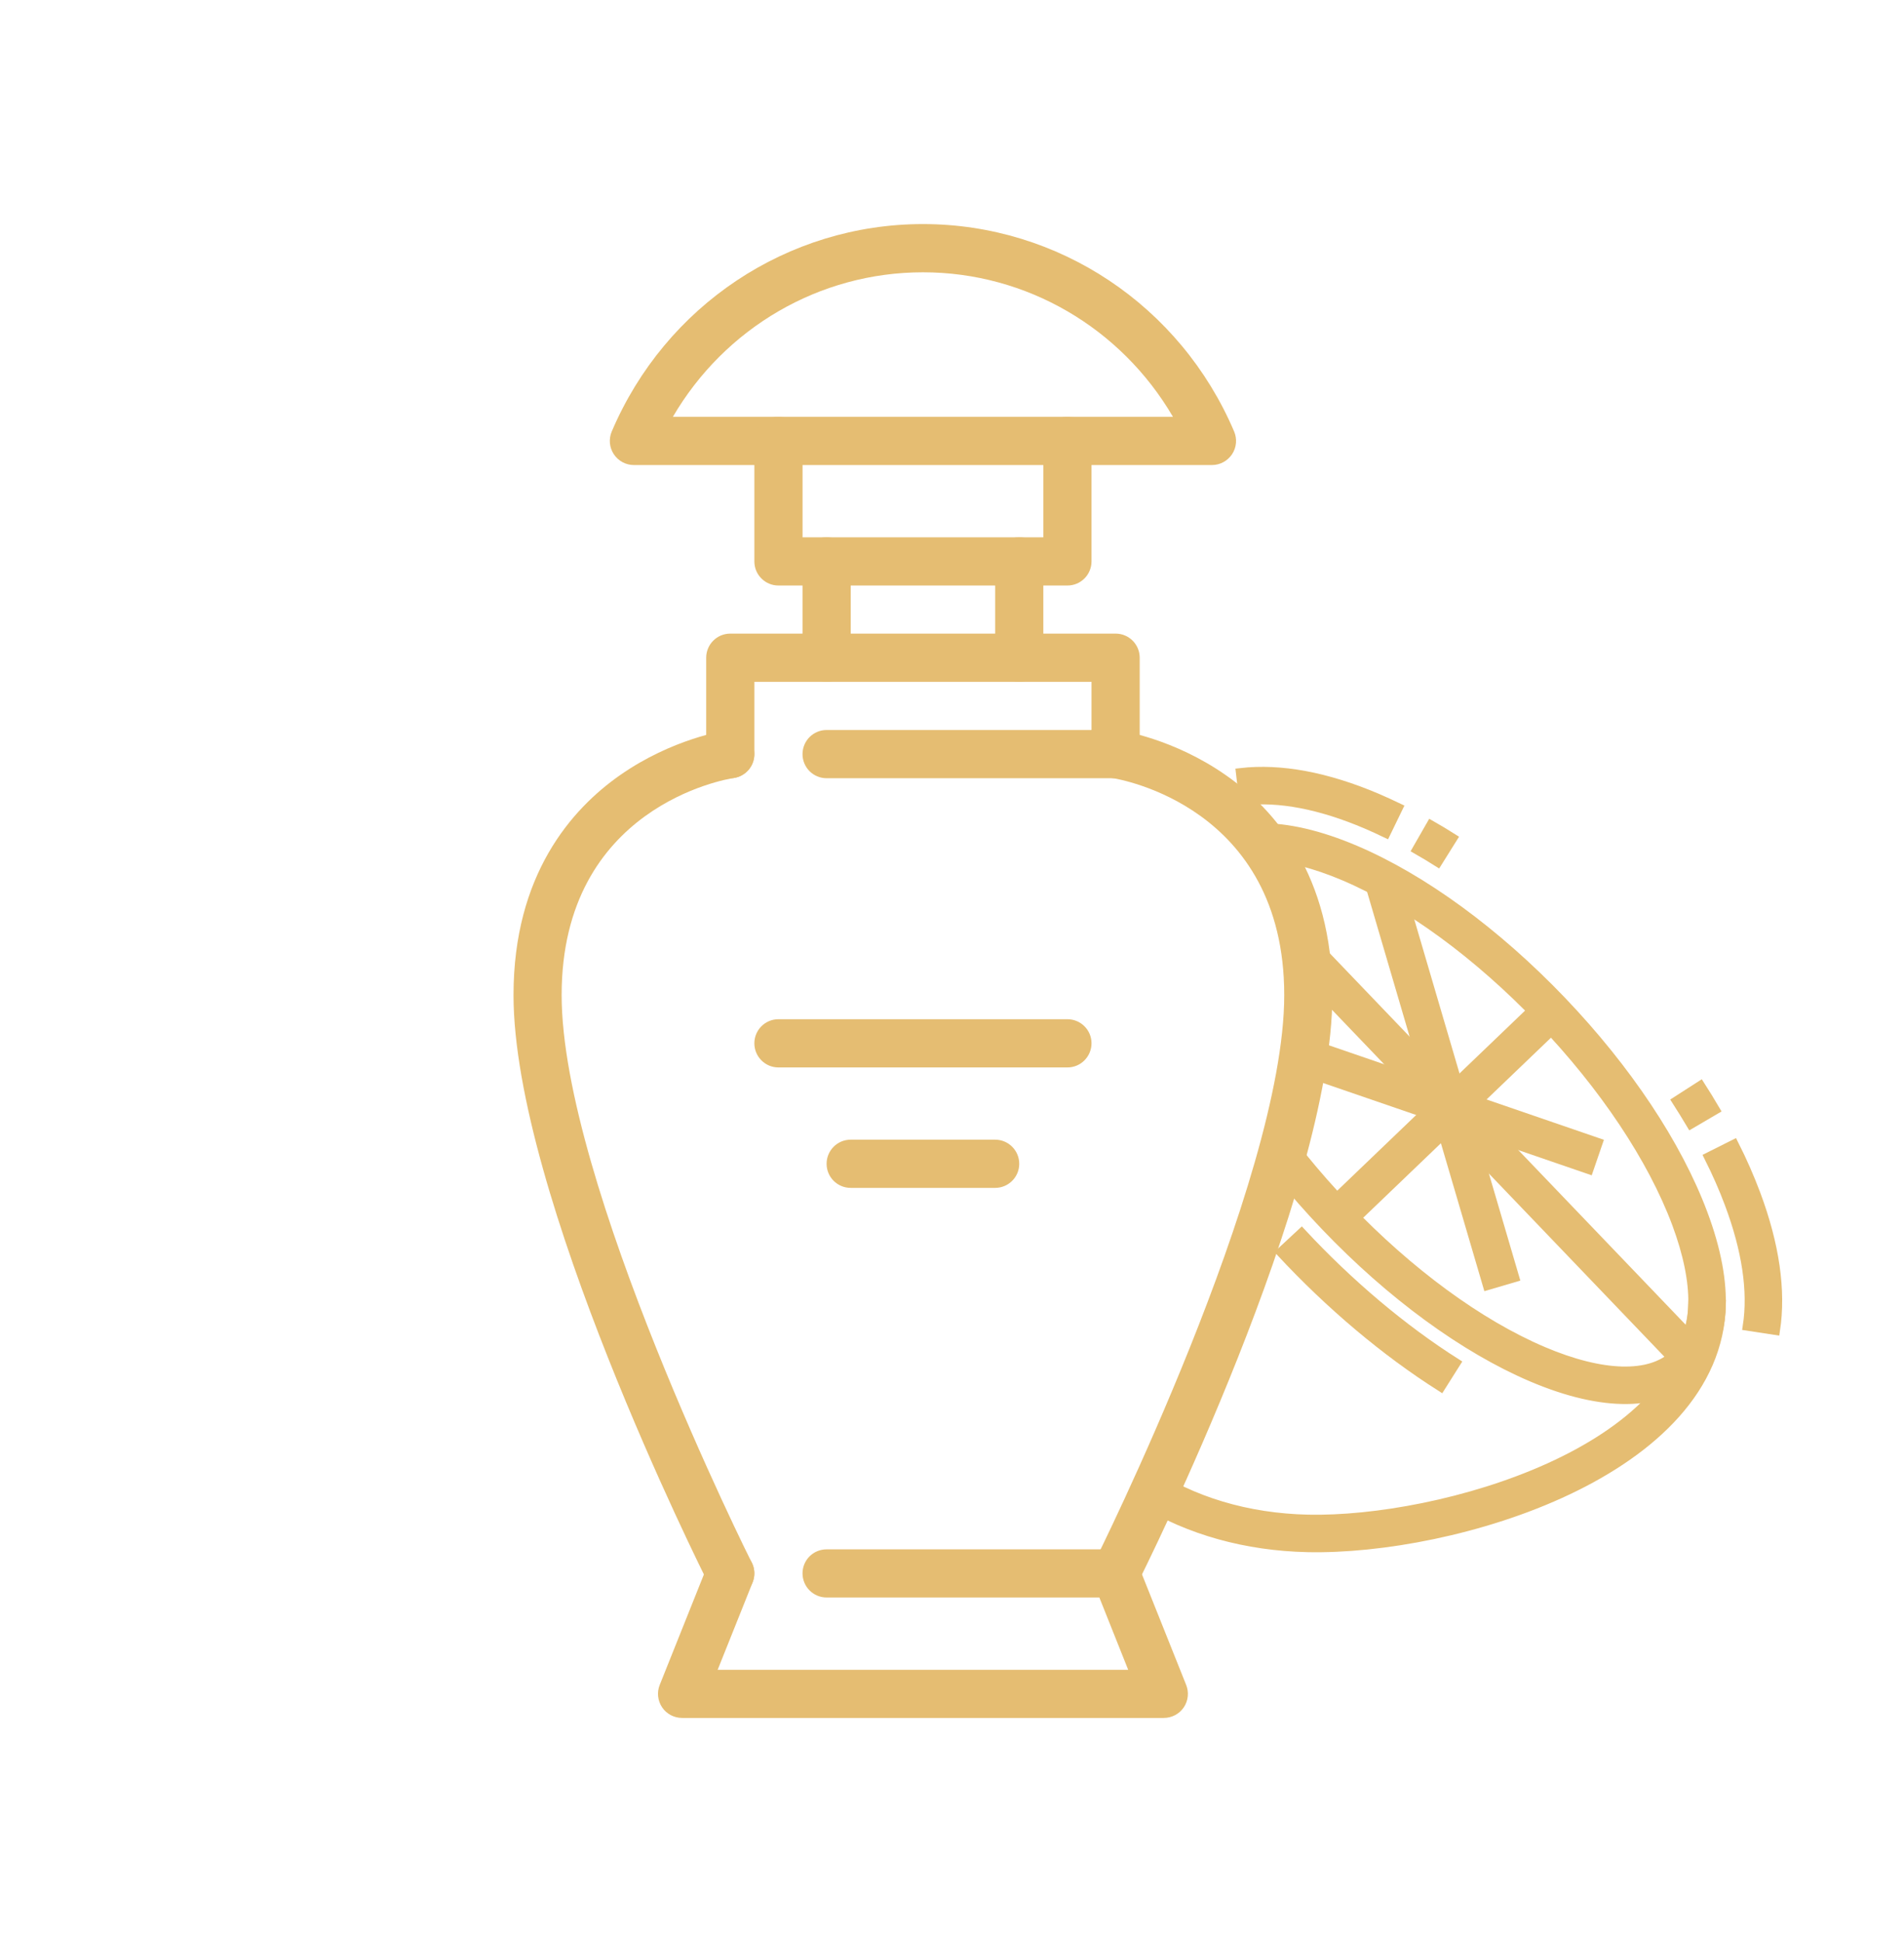
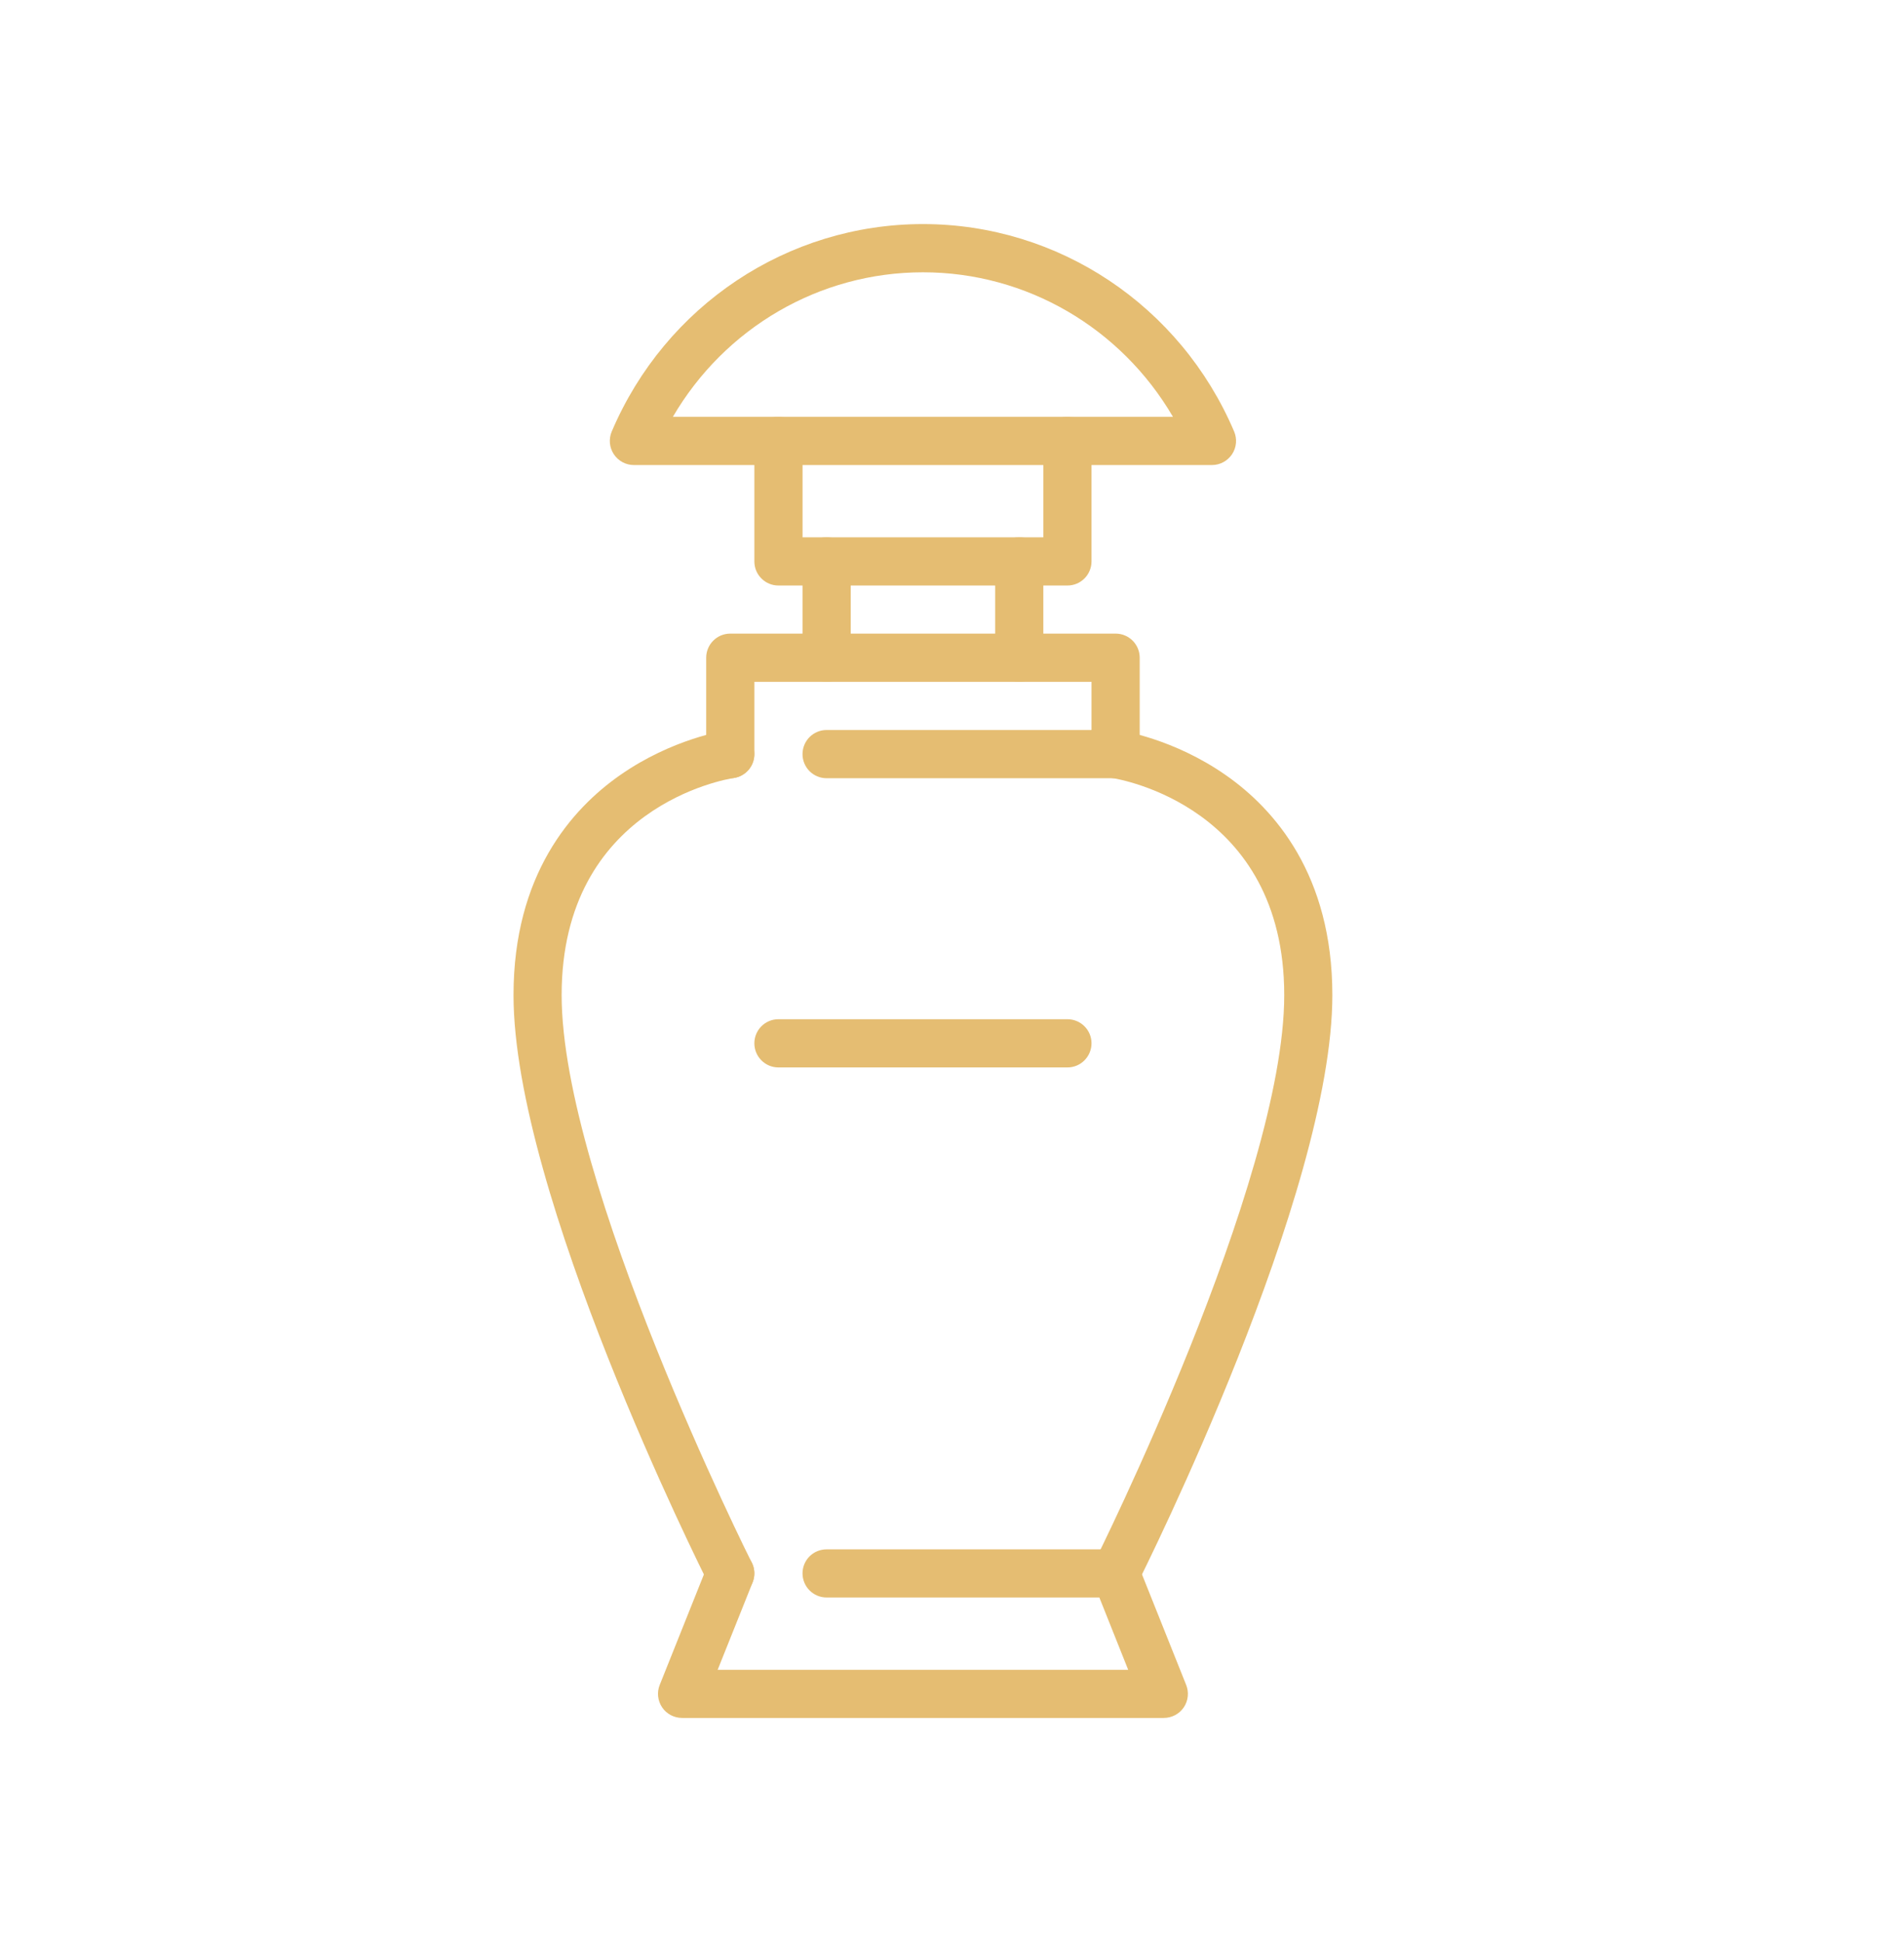
<svg xmlns="http://www.w3.org/2000/svg" xmlns:xlink="http://www.w3.org/1999/xlink" version="1.1" id="Calque_1" x="0px" y="0px" width="51px" height="52px" viewBox="0 0 51 52" enable-background="new 0 0 51 52" xml:space="preserve">
  <g>
    <g>
      <g>
        <path fill="#E5BD72" d="M32.463,12.452H16.979c-0.217,0-0.418-0.109-0.538-0.29c-0.119-0.18-0.14-0.409-0.055-0.608     C17.822,8.18,21.095,6,24.722,6c3.626,0,6.898,2.18,8.335,5.554c0.085,0.199,0.064,0.428-0.055,0.608     C32.881,12.343,32.68,12.452,32.463,12.452z M18.023,11.162h13.396c-1.39-2.38-3.922-3.871-6.697-3.871     C21.945,7.291,19.413,8.782,18.023,11.162z" />
      </g>
      <g>
        <path fill="#E5BD72" d="M28.592,15.678h-7.741c-0.357,0-0.645-0.289-0.645-0.645v-3.226c0-0.357,0.287-0.646,0.645-0.646     c0.355,0,0.646,0.288,0.646,0.646v2.58h6.449v-2.58c0-0.357,0.29-0.646,0.646-0.646c0.357,0,0.645,0.288,0.645,0.646v3.226     C29.236,15.389,28.949,15.678,28.592,15.678z" />
      </g>
      <g>
        <path fill="#E5BD72" d="M29.883,20.838h-7.742c-0.357,0-0.645-0.288-0.645-0.645c0-0.355,0.287-0.646,0.645-0.646h7.096v-1.29     h-9.03v1.936c0,0.356-0.29,0.645-0.646,0.645c-0.357,0-0.645-0.288-0.645-0.645v-2.581c0-0.356,0.287-0.646,0.645-0.646h10.323     c0.356,0,0.644,0.29,0.644,0.646v2.581C30.526,20.55,30.239,20.838,29.883,20.838z" />
      </g>
      <g>
        <path fill="#E5BD72" d="M27.302,18.258c-0.356,0-0.646-0.289-0.646-0.646v-2.579c0-0.356,0.29-0.646,0.646-0.646     s0.644,0.289,0.644,0.646v2.579C27.945,17.969,27.658,18.258,27.302,18.258z" />
      </g>
      <g>
        <path fill="#E5BD72" d="M22.141,18.258c-0.357,0-0.645-0.289-0.645-0.646v-2.579c0-0.356,0.287-0.646,0.645-0.646     c0.356,0,0.646,0.289,0.646,0.646v2.579C22.787,17.969,22.497,18.258,22.141,18.258z" />
      </g>
      <g>
        <path fill="#E5BD72" d="M31.173,46H18.27c-0.214,0-0.415-0.106-0.534-0.282c-0.12-0.179-0.145-0.402-0.065-0.602l1.291-3.227     c0.132-0.329,0.507-0.491,0.839-0.359c0.33,0.133,0.491,0.507,0.359,0.84l-0.937,2.341h10.996l-0.772-1.936h-7.306     c-0.357,0-0.645-0.29-0.645-0.646s0.287-0.643,0.645-0.643h7.742c0.264,0,0.501,0.159,0.599,0.403l1.29,3.227     c0.08,0.199,0.056,0.423-0.064,0.602C31.588,45.894,31.387,46,31.173,46z" />
      </g>
      <g>
        <path fill="#E5BD72" d="M29.882,42.775c-0.098,0-0.197-0.023-0.289-0.07c-0.318-0.158-0.446-0.547-0.286-0.865     c0.05-0.101,5.092-10.191,5.092-15.195c0-5.053-4.423-5.784-4.611-5.812c-0.352-0.055-0.594-0.383-0.542-0.733     c0.053-0.353,0.379-0.595,0.73-0.544c0.059,0.009,1.457,0.221,2.856,1.198c1.304,0.909,2.856,2.67,2.856,5.891     c0,5.309-5.016,15.351-5.229,15.774C30.346,42.645,30.119,42.775,29.882,42.775z" />
      </g>
      <g>
        <path fill="#E5BD72" d="M19.561,42.775c-0.237,0-0.464-0.131-0.577-0.356c-0.214-0.424-5.229-10.466-5.229-15.774     c0-3.221,1.553-4.982,2.856-5.891c1.398-0.977,2.798-1.189,2.856-1.198c0.353-0.051,0.681,0.193,0.731,0.545     c0.051,0.352-0.191,0.679-0.544,0.732c-0.194,0.028-4.61,0.763-4.61,5.812c0,5.004,5.041,15.095,5.092,15.195     c0.16,0.318,0.032,0.707-0.286,0.865C19.757,42.752,19.658,42.775,19.561,42.775z" />
      </g>
      <g>
        <path fill="#E5BD72" d="M28.592,28.582h-7.741c-0.357,0-0.645-0.29-0.645-0.646c0-0.355,0.287-0.645,0.645-0.645h7.741     c0.357,0,0.645,0.289,0.645,0.645C29.236,28.292,28.949,28.582,28.592,28.582z" />
      </g>
      <g>
-         <path fill="#E5BD72" d="M26.655,31.807h-3.868c-0.357,0-0.646-0.288-0.646-0.645s0.289-0.646,0.646-0.646h3.868     c0.357,0,0.646,0.29,0.646,0.646S27.013,31.807,26.655,31.807z" />
-       </g>
+         </g>
    </g>
    <g>
      <defs>
-         <path id="SVGID_9_" d="M30.526,20.193c0,0,5.618,0.638,4.088,8.49S29.473,41.99,29.473,41.99l1.054,2.581h8.368l9.423-6.844     L49,29.544l-3.875-4.629l-7.557-6.013L30.526,20.193z" />
-       </defs>
+         </defs>
      <clipPath id="SVGID_2_">
        <use xlink:href="#SVGID_9_" overflow="visible" />
      </clipPath>
      <g clip-path="url(#SVGID_2_)">
        <path fill="#E5BD72" stroke="#E5BD72" stroke-width="0.25" stroke-miterlimit="10" d="M31.234,24.71     c0.018-0.797,0.263-1.441,0.732-1.891c0.886-0.85,2.425-0.869,4.334-0.057c1.808,0.77,3.769,2.203,5.523,4.035     c1.755,1.834,3.101,3.856,3.79,5.695c0.729,1.942,0.642,3.479-0.246,4.327c-0.885,0.848-2.424,0.868-4.333,0.056     c-1.806-0.769-3.769-2.203-5.522-4.035c-1.755-1.834-3.101-3.856-3.79-5.695C31.381,26.234,31.219,25.413,31.234,24.71z      M45.347,34.908c0.013-0.604-0.134-1.334-0.438-2.15c-0.654-1.745-1.943-3.676-3.629-5.438c-1.686-1.761-3.559-3.133-5.273-3.862     c-1.59-0.676-2.872-0.711-3.518-0.093c-0.644,0.617-0.666,1.897-0.061,3.517c0.655,1.745,1.943,3.677,3.63,5.438     c1.685,1.762,3.558,3.134,5.272,3.863c1.591,0.677,2.873,0.711,3.518,0.094C45.167,35.97,45.333,35.5,45.347,34.908z" />
-         <path fill="#E5BD72" stroke="#E5BD72" stroke-width="0.25" stroke-miterlimit="10" d="M31.592,21.225     c0.2-0.119,0.417-0.22,0.642-0.303l0.258,0.709c-0.182,0.066-0.355,0.148-0.516,0.243L31.592,21.225z M33.23,20.691     c1.074-0.124,2.308,0.106,3.662,0.683c0.185,0.079,0.371,0.165,0.559,0.255l-0.329,0.678c-0.176-0.085-0.352-0.165-0.525-0.239     c-1.233-0.525-2.337-0.736-3.28-0.628L33.23,20.691z M37.954,22.748l0.375-0.654c0.193,0.11,0.389,0.227,0.581,0.349l-0.4,0.639     C38.325,22.965,38.139,22.854,37.954,22.748z M44.911,29.479l0.635-0.408c0.138,0.215,0.27,0.43,0.396,0.645l-0.65,0.381     C45.169,29.892,45.043,29.684,44.911,29.479z M45.771,30.979l0.674-0.338c0.226,0.446,0.42,0.892,0.582,1.322     c0.512,1.365,0.688,2.595,0.527,3.657l-0.747-0.114c0.143-0.932-0.021-2.035-0.487-3.278     C46.169,31.823,45.984,31.403,45.771,30.979z" />
        <path fill="#E5BD72" stroke="#E5BD72" stroke-width="0.25" stroke-miterlimit="10" d="M33.236,32.292l0.586-0.474     c0.14,0.172,0.282,0.343,0.429,0.513l-0.572,0.492C33.527,32.646,33.381,32.471,33.236,32.292z" />
-         <path fill="#E5BD72" stroke="#E5BD72" stroke-width="0.25" stroke-miterlimit="10" d="M34.311,33.529l0.553-0.514     c1.275,1.37,2.703,2.573,4.132,3.48l-0.403,0.638C37.109,36.192,35.629,34.946,34.311,33.529z" />
+         <path fill="#E5BD72" stroke="#E5BD72" stroke-width="0.25" stroke-miterlimit="10" d="M34.311,33.529l0.553-0.514     c1.275,1.37,2.703,2.573,4.132,3.48l-0.403,0.638C37.109,36.192,35.629,34.946,34.311,33.529" />
        <path fill="#E5BD72" stroke="#E5BD72" stroke-width="0.25" stroke-miterlimit="10" d="M26.903,32.957     c0.086-3.925,2.494-10.887,6.985-10.789l-0.016,0.755c-3.936-0.086-6.137,6.497-6.215,10.05     c-0.051,2.274,0.718,4.295,2.161,5.686l-0.523,0.544C27.699,37.664,26.849,35.445,26.903,32.957z" />
        <path fill="#E5BD72" stroke="#E5BD72" stroke-width="0.25" stroke-miterlimit="10" d="M27.145,39.132     c0.002-0.065,0.006-0.132,0.015-0.197c0.062-0.538,0.327-1.055,0.747-1.456c0.099-0.095,0.202-0.181,0.312-0.257l0.433,0.618     c-0.078,0.056-0.152,0.116-0.224,0.184c-0.292,0.28-0.476,0.634-0.519,0.997c-0.041,0.335,0.052,0.64,0.255,0.854     c0.205,0.214,0.504,0.316,0.841,0.293c0.365-0.026,0.728-0.196,1.021-0.477c0.068-0.066,0.134-0.139,0.19-0.215l0.217-0.281     l0.295,0.199c1.195,0.807,2.686,1.253,4.308,1.288c3.553,0.077,10.228-1.836,10.313-5.77l0.755,0.017     c-0.099,4.492-7.159,6.593-11.084,6.507c-1.645-0.037-3.169-0.462-4.434-1.237c-0.014,0.013-0.025,0.024-0.037,0.036     c-0.422,0.403-0.95,0.646-1.49,0.685c-0.566,0.041-1.077-0.146-1.438-0.523C27.299,40.062,27.134,39.618,27.145,39.132z" />
        <rect x="39.101" y="21.878" transform="matrix(-0.722 0.692 -0.692 -0.722 88.929 24.815)" fill="#E5BD72" stroke="#E5BD72" stroke-width="0.25" stroke-miterlimit="10" width="0.754" height="16.802" />
        <rect x="34.677" y="29.442" transform="matrix(-0.722 0.692 -0.692 -0.722 87.221 24.618)" fill="#E5BD72" stroke="#E5BD72" stroke-width="0.25" stroke-miterlimit="10" width="7.983" height="0.754" />
        <rect x="37.078" y="23.616" transform="matrix(-0.325 0.946 -0.946 -0.325 77.194 3.197)" fill="#E5BD72" stroke="#E5BD72" stroke-width="0.25" stroke-miterlimit="10" width="0.755" height="11.077" />
        <rect x="38.279" y="23.33" transform="matrix(-0.96 0.282 -0.282 -0.96 83.895 45.807)" fill="#E5BD72" stroke="#E5BD72" stroke-width="0.25" stroke-miterlimit="10" width="0.754" height="11.206" />
      </g>
    </g>
  </g>
</svg>